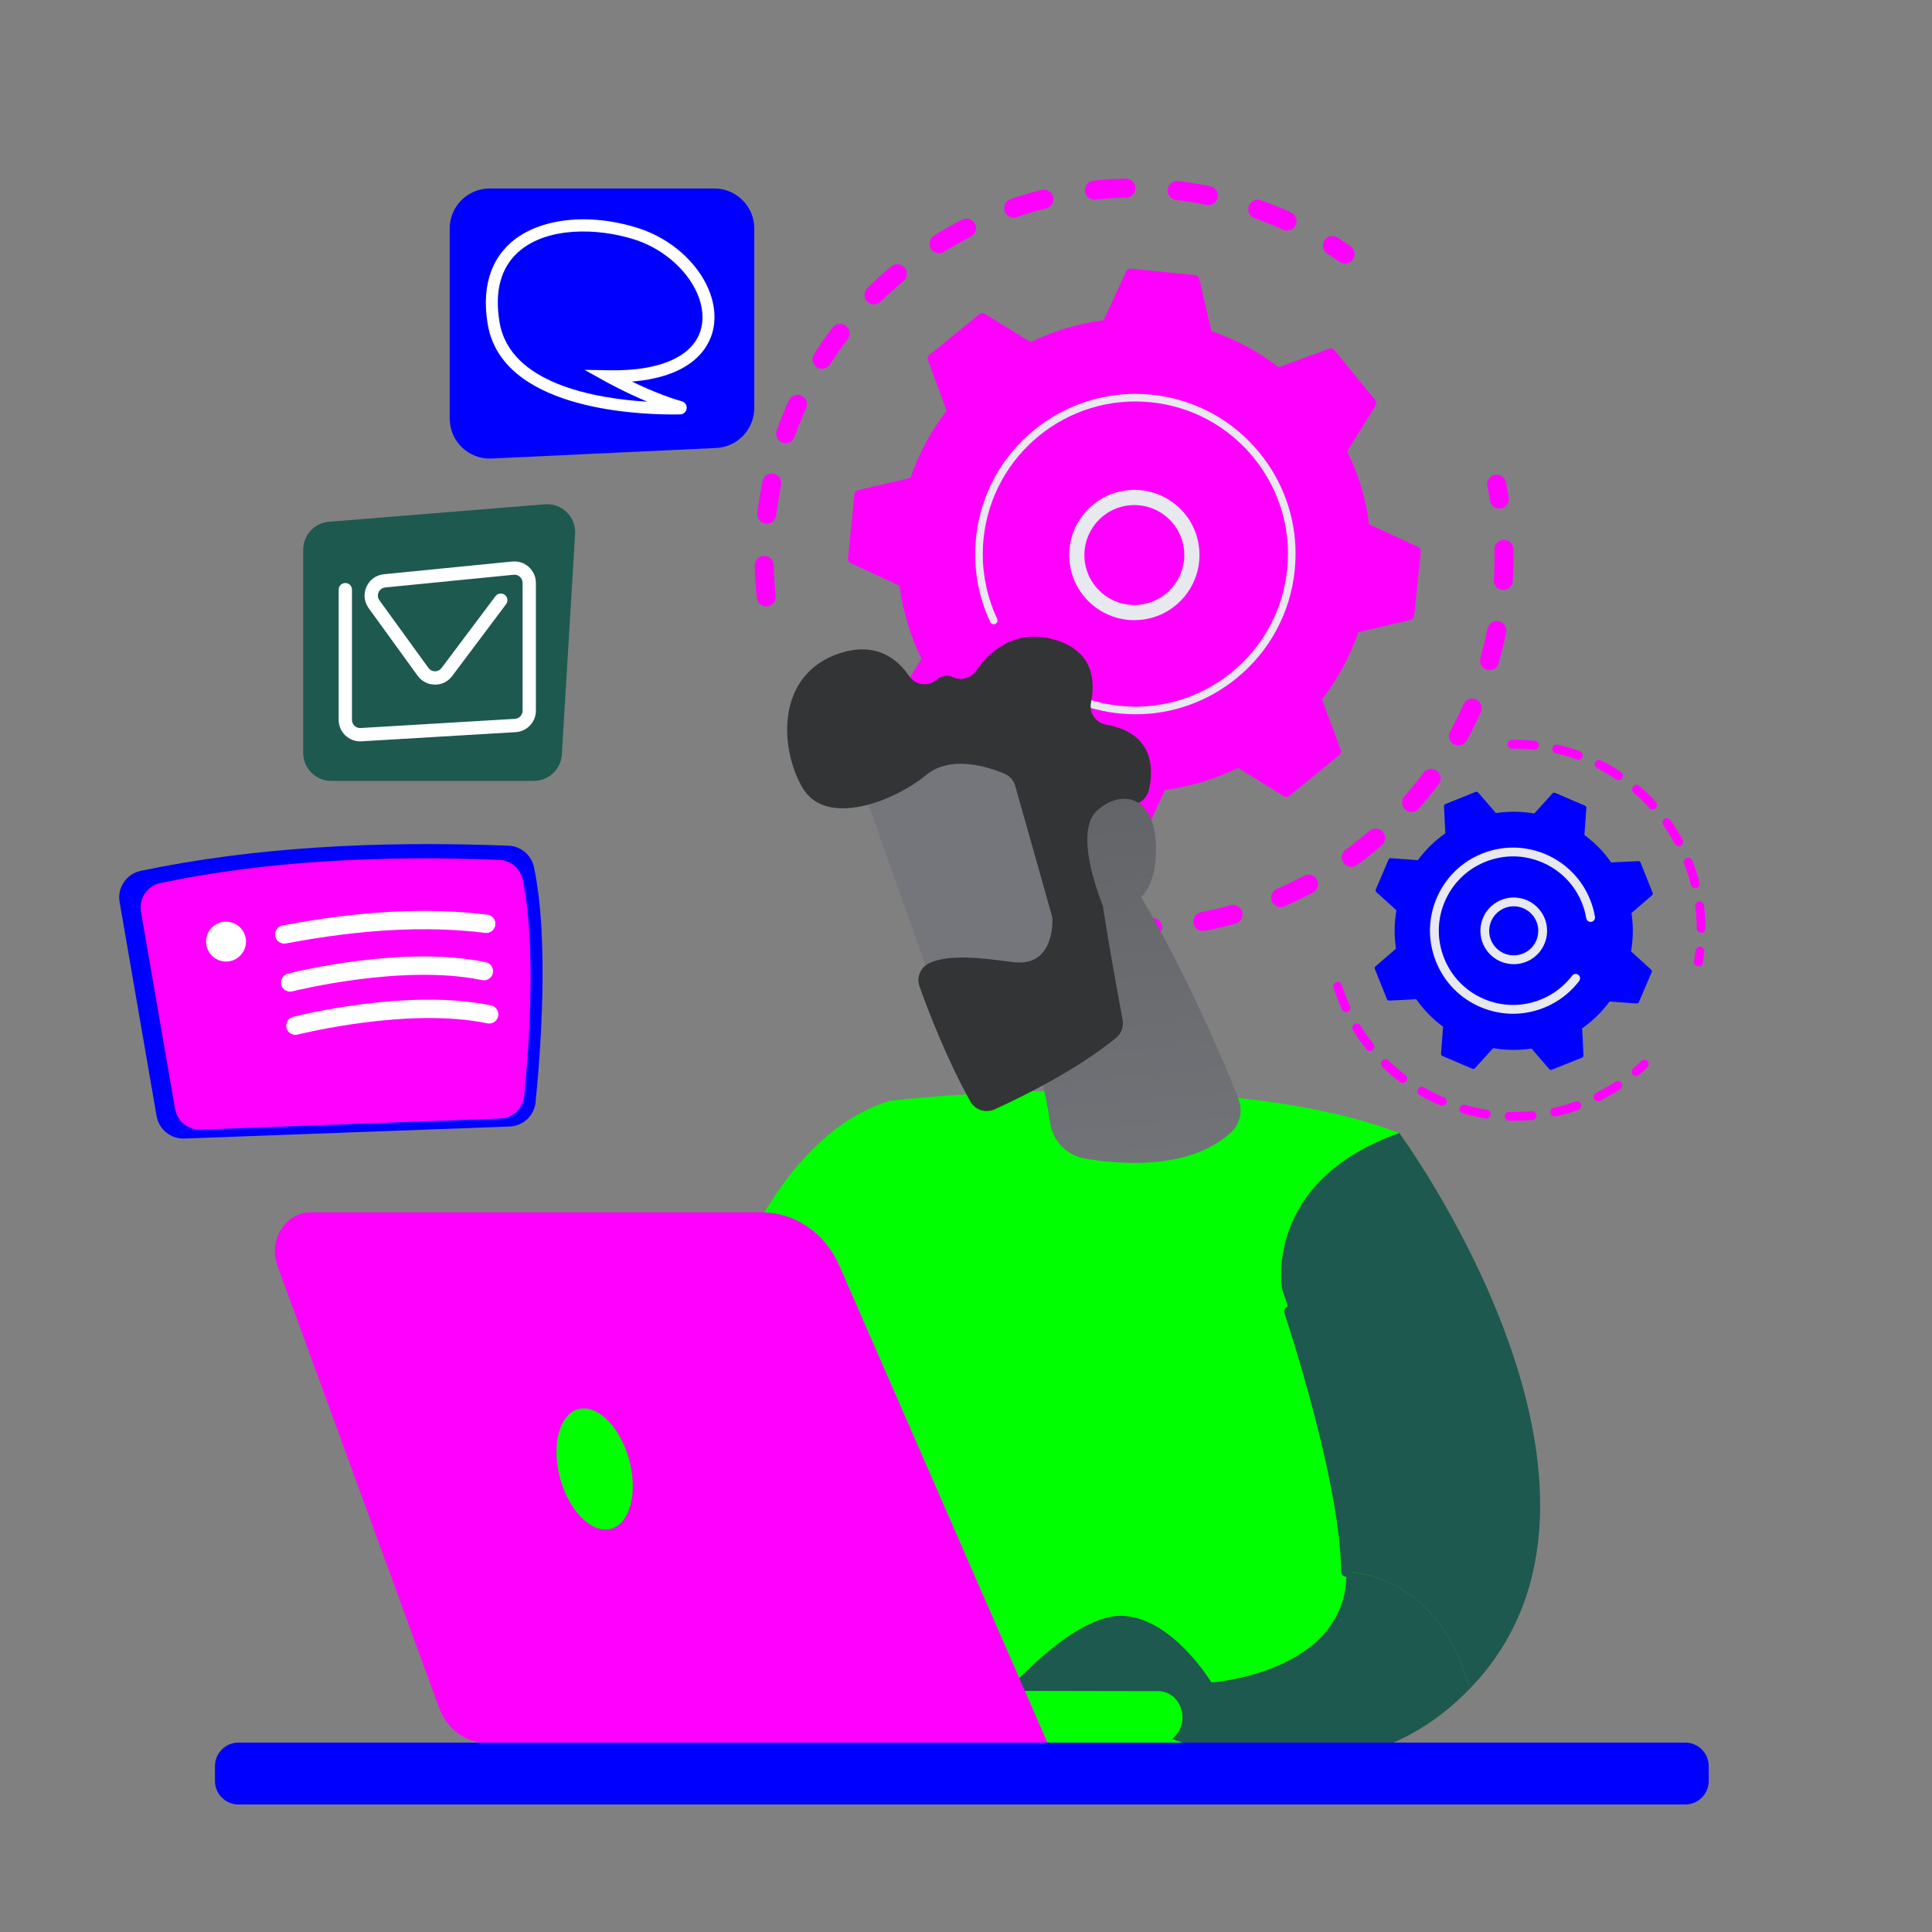
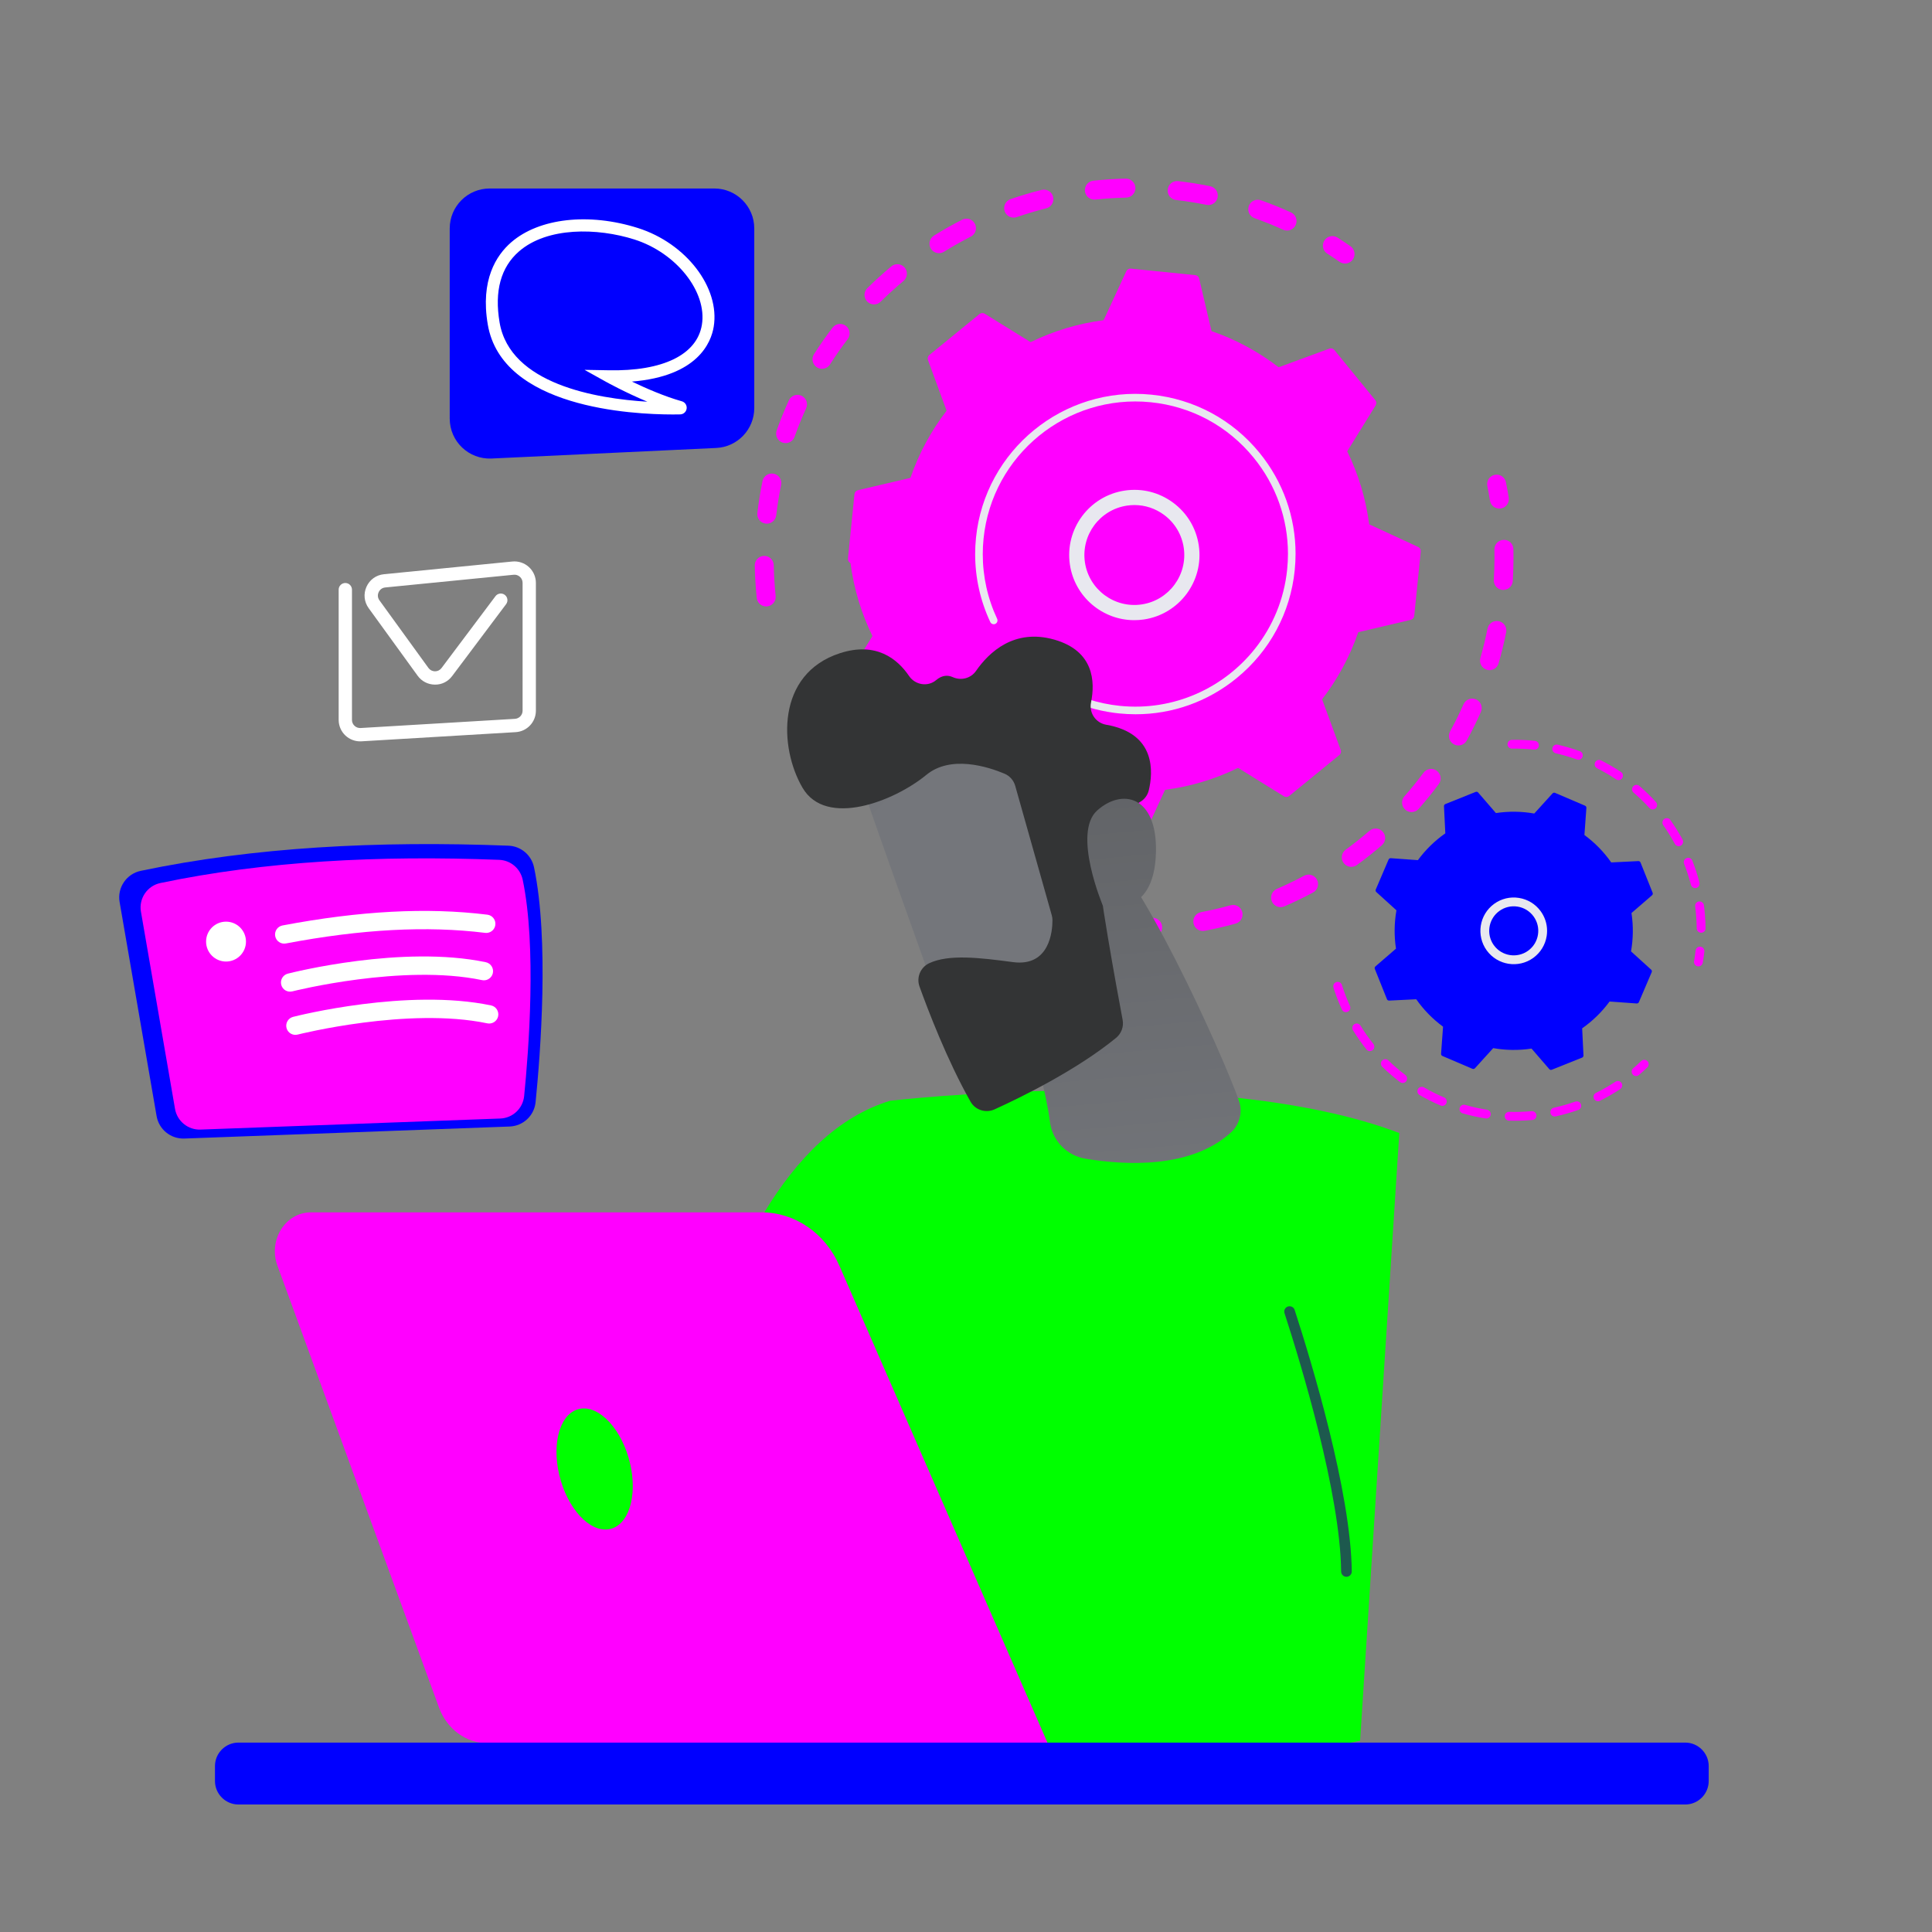
<svg xmlns="http://www.w3.org/2000/svg" version="1.2" baseProfile="tiny" x="0px" y="0px" width="130px" height="130px" viewBox="-8.021 -12.019 130 130" xml:space="preserve">
  <rect x="-8.021" y="-12.019" width="130" height="130" fill="#808080" stroke="none" />
  <defs>
</defs>
  <path fill="#FF00FF" d="M43.534,28.786c-0.323,0-0.601-0.244-0.635-0.573c-0.075-0.718-0.12-1.45-0.134-2.175  c-0.007-0.353,0.274-0.645,0.626-0.651c0.004,0,0.009,0,0.013,0c0.347,0,0.632,0.278,0.639,0.627  c0.013,0.689,0.056,1.385,0.127,2.066c0.037,0.351-0.218,0.666-0.569,0.703C43.579,28.785,43.557,28.786,43.534,28.786z   M43.575,23.218c-0.025,0-0.05-0.001-0.076-0.005c-0.351-0.042-0.601-0.359-0.56-0.709c0.085-0.72,0.202-1.444,0.348-2.15  c0.071-0.346,0.408-0.568,0.755-0.498c0.346,0.071,0.568,0.41,0.497,0.755c-0.138,0.672-0.249,1.359-0.33,2.044  C44.171,22.979,43.895,23.218,43.575,23.218z M44.842,17.797c-0.072,0-0.144-0.012-0.215-0.037  c-0.333-0.119-0.506-0.484-0.388-0.817c0.243-0.682,0.519-1.361,0.819-2.02c0.147-0.321,0.526-0.462,0.847-0.316  c0.321,0.147,0.463,0.526,0.316,0.848c-0.285,0.625-0.547,1.27-0.777,1.917C45.35,17.634,45.104,17.797,44.842,17.797z   M47.289,12.795c-0.118,0-0.237-0.032-0.343-0.1c-0.297-0.189-0.385-0.585-0.195-0.882c0.39-0.611,0.81-1.211,1.25-1.786  c0.214-0.28,0.615-0.333,0.896-0.119c0.28,0.214,0.333,0.616,0.119,0.896c-0.418,0.546-0.817,1.117-1.187,1.697  C47.706,12.691,47.5,12.795,47.289,12.795z M50.789,8.464c-0.165,0-0.33-0.063-0.455-0.19c-0.248-0.251-0.246-0.656,0.005-0.904  c0.514-0.507,1.057-1,1.614-1.464c0.271-0.227,0.674-0.189,0.9,0.082c0.227,0.271,0.189,0.674-0.082,0.9  c-0.529,0.441-1.045,0.909-1.534,1.392C51.114,8.403,50.952,8.464,50.789,8.464z M55.161,5.016c-0.213,0-0.422-0.106-0.543-0.301  c-0.186-0.3-0.094-0.694,0.205-0.88c0.615-0.382,1.254-0.742,1.898-1.071c0.314-0.161,0.699-0.036,0.859,0.279  c0.16,0.314,0.035,0.699-0.279,0.859c-0.613,0.313-1.219,0.655-1.803,1.018C55.393,4.985,55.276,5.016,55.161,5.016z M78.582,3.494  c-0.089,0-0.179-0.019-0.264-0.057c-0.626-0.285-1.271-0.545-1.921-0.775c-0.333-0.118-0.507-0.483-0.39-0.815  c0.119-0.333,0.484-0.507,0.816-0.39c0.684,0.242,1.363,0.517,2.021,0.816c0.322,0.146,0.465,0.525,0.318,0.846  C79.057,3.355,78.824,3.494,78.582,3.494z M60.185,2.624c-0.265,0-0.513-0.167-0.604-0.431c-0.115-0.334,0.063-0.698,0.396-0.813  c0.684-0.236,1.387-0.445,2.088-0.621c0.343-0.084,0.689,0.122,0.775,0.464c0.086,0.343-0.121,0.69-0.464,0.776  c-0.667,0.167-1.333,0.366-1.983,0.59C60.324,2.612,60.254,2.624,60.185,2.624z M73.285,1.777c-0.042,0-0.085-0.004-0.128-0.013  c-0.673-0.137-1.361-0.247-2.046-0.326c-0.35-0.041-0.602-0.358-0.561-0.709c0.041-0.35,0.357-0.604,0.709-0.561  c0.719,0.084,1.443,0.199,2.152,0.344c0.346,0.07,0.569,0.408,0.499,0.753C73.85,1.568,73.583,1.777,73.285,1.777z M65.617,1.414  c-0.322,0-0.6-0.244-0.635-0.571c-0.037-0.351,0.217-0.666,0.567-0.704C66.269,0.062,67,0.016,67.725,0c0.004,0,0.009,0,0.014,0  c0.346,0,0.631,0.277,0.639,0.626c0.008,0.353-0.273,0.645-0.626,0.652c-0.688,0.015-1.383,0.059-2.065,0.132  C65.662,1.412,65.639,1.414,65.617,1.414z" />
  <path fill="#FF00FF" d="M82.482,5.713c-0.125,0-0.252-0.037-0.363-0.114c-0.271-0.188-0.55-0.374-0.83-0.552  c-0.297-0.189-0.385-0.585-0.195-0.883c0.189-0.297,0.584-0.386,0.883-0.195c0.294,0.187,0.588,0.382,0.871,0.58  c0.29,0.202,0.362,0.6,0.161,0.89C82.885,5.617,82.686,5.713,82.482,5.713z" />
  <path fill="#FF00FF" d="M92.866,22.203c-0.309,0-0.58-0.224-0.631-0.539c-0.052-0.325-0.111-0.655-0.178-0.979  c-0.069-0.346,0.154-0.684,0.5-0.753c0.348-0.071,0.684,0.153,0.753,0.499c0.069,0.342,0.133,0.689,0.188,1.032  c0.056,0.349-0.182,0.677-0.53,0.732C92.934,22.2,92.899,22.203,92.866,22.203z" />
  <path fill="#FF00FF" d="M68.314,51.053c-0.294,0-0.59-0.005-0.885-0.016c-0.354-0.012-0.63-0.307-0.617-0.66  c0.012-0.353,0.309-0.63,0.66-0.617c0.684,0.023,1.366,0.018,2.037-0.015c0.354-0.017,0.652,0.254,0.67,0.606  c0.018,0.353-0.254,0.653-0.607,0.67C69.158,51.042,68.734,51.053,68.314,51.053z M64.072,50.693c-0.035,0-0.072-0.002-0.108-0.009  c-0.703-0.12-1.409-0.271-2.097-0.45c-0.342-0.088-0.548-0.437-0.459-0.779c0.088-0.342,0.438-0.548,0.779-0.458  c0.653,0.169,1.324,0.313,1.992,0.427c0.348,0.06,0.582,0.39,0.521,0.737C64.648,50.474,64.378,50.693,64.072,50.693z   M72.912,50.625c-0.301,0-0.568-0.214-0.627-0.521c-0.064-0.347,0.163-0.681,0.51-0.747c0.664-0.125,1.331-0.28,1.984-0.461  c0.34-0.094,0.691,0.104,0.786,0.445s-0.104,0.692-0.444,0.787c-0.688,0.191-1.391,0.354-2.09,0.486  C72.992,50.621,72.951,50.625,72.912,50.625z M58.805,49.181c-0.082,0-0.164-0.016-0.244-0.048c-0.658-0.271-1.313-0.574-1.946-0.9  c-0.313-0.162-0.437-0.547-0.276-0.86c0.162-0.314,0.547-0.438,0.861-0.276c0.602,0.31,1.223,0.597,1.85,0.855  c0.326,0.134,0.481,0.508,0.347,0.834C59.294,49.032,59.056,49.181,58.805,49.181z M78.148,49.021c-0.246,0-0.482-0.145-0.586-0.386  c-0.141-0.324,0.008-0.7,0.332-0.841c0.62-0.268,1.236-0.565,1.834-0.885c0.311-0.167,0.699-0.05,0.865,0.261  c0.166,0.311,0.05,0.698-0.262,0.865c-0.628,0.337-1.277,0.651-1.93,0.933C78.32,49.004,78.233,49.021,78.148,49.021z   M82.906,46.309c-0.197,0-0.393-0.092-0.518-0.264c-0.207-0.286-0.144-0.686,0.143-0.893c0.547-0.398,1.084-0.824,1.597-1.266  c0.267-0.23,0.67-0.201,0.9,0.066c0.231,0.268,0.201,0.671-0.066,0.902c-0.538,0.465-1.104,0.913-1.68,1.331  C83.169,46.269,83.037,46.309,82.906,46.309z M86.96,42.623c-0.15,0-0.301-0.053-0.423-0.16c-0.265-0.233-0.29-0.637-0.056-0.902  c0.448-0.508,0.88-1.041,1.283-1.583c0.21-0.283,0.61-0.343,0.895-0.132c0.282,0.211,0.342,0.611,0.131,0.895  c-0.425,0.57-0.879,1.131-1.351,1.666C87.313,42.549,87.137,42.623,86.96,42.623z M90.112,38.141c-0.104,0-0.209-0.025-0.307-0.079  c-0.31-0.17-0.423-0.559-0.252-0.868c0.326-0.594,0.63-1.208,0.904-1.825c0.144-0.322,0.521-0.468,0.844-0.325  c0.322,0.144,0.468,0.521,0.324,0.844c-0.289,0.65-0.609,1.297-0.953,1.922C90.557,38.021,90.338,38.141,90.112,38.141z   M92.205,33.074c-0.059,0-0.118-0.008-0.177-0.025c-0.34-0.098-0.535-0.452-0.438-0.791c0.187-0.648,0.349-1.314,0.48-1.979  c0.068-0.346,0.406-0.571,0.751-0.502c0.347,0.068,0.571,0.405,0.503,0.751c-0.139,0.699-0.309,1.4-0.506,2.083  C92.738,32.892,92.483,33.074,92.205,33.074z M93.133,27.676c-0.013,0-0.026,0-0.039-0.001c-0.353-0.021-0.621-0.325-0.599-0.677  c0.029-0.498,0.045-1.001,0.045-1.499c0-0.18-0.002-0.36-0.006-0.539c-0.008-0.353,0.272-0.646,0.625-0.653  c0.357-0.015,0.646,0.272,0.653,0.625c0.004,0.189,0.006,0.377,0.006,0.567c0,0.523-0.016,1.054-0.048,1.577  C93.75,27.414,93.468,27.676,93.133,27.676z" />
  <path fill="#FF00FF" d="M53.987,46.536c-0.127,0-0.255-0.038-0.367-0.116c-0.283-0.199-0.567-0.408-0.845-0.62  c-0.28-0.215-0.333-0.616-0.119-0.896c0.215-0.28,0.616-0.333,0.896-0.119c0.263,0.202,0.533,0.4,0.802,0.589  c0.289,0.203,0.358,0.601,0.155,0.89C54.386,46.441,54.188,46.536,53.987,46.536z" />
-   <path fill="#FF00FF" d="M54.85,39.123c0.08,0.099,0.215,0.135,0.334,0.091l3.412-1.255c1.346,1.036,2.865,1.865,4.518,2.433  l0.833,3.537c0.028,0.124,0.134,0.216,0.261,0.229l4.339,0.439c0.126,0.013,0.247-0.057,0.302-0.172l1.523-3.298  c1.733-0.225,3.389-0.732,4.914-1.477l3.092,1.914c0.108,0.067,0.248,0.058,0.346-0.023l3.379-2.757  c0.1-0.081,0.136-0.215,0.092-0.334l-1.255-3.412c1.036-1.345,1.864-2.865,2.433-4.518l3.537-0.833  c0.124-0.029,0.216-0.134,0.229-0.261l0.44-4.339c0.012-0.126-0.057-0.248-0.173-0.301l-3.298-1.524  c-0.225-1.733-0.732-3.389-1.478-4.914l1.914-3.092c0.066-0.108,0.058-0.247-0.022-0.346l-2.757-3.379  c-0.082-0.099-0.216-0.135-0.336-0.092l-3.412,1.255c-1.345-1.036-2.865-1.865-4.518-2.433l-0.832-3.537  c-0.029-0.124-0.134-0.216-0.261-0.229l-4.339-0.439c-0.127-0.013-0.248,0.056-0.301,0.172L66.24,9.526  c-1.732,0.225-3.389,0.732-4.914,1.478L58.235,9.09c-0.108-0.067-0.247-0.058-0.347,0.023L54.51,11.87  c-0.099,0.081-0.135,0.215-0.091,0.335l1.255,3.412c-1.036,1.345-1.865,2.865-2.433,4.518l-3.537,0.832  c-0.124,0.029-0.215,0.134-0.229,0.261l-0.439,4.338c-0.013,0.127,0.056,0.248,0.171,0.302l3.299,1.524  c0.225,1.732,0.732,3.388,1.477,4.914l-1.914,3.091c-0.067,0.108-0.058,0.247,0.022,0.346L54.85,39.123z" />
+   <path fill="#FF00FF" d="M54.85,39.123c0.08,0.099,0.215,0.135,0.334,0.091l3.412-1.255c1.346,1.036,2.865,1.865,4.518,2.433  l0.833,3.537c0.028,0.124,0.134,0.216,0.261,0.229l4.339,0.439c0.126,0.013,0.247-0.057,0.302-0.172l1.523-3.298  c1.733-0.225,3.389-0.732,4.914-1.477l3.092,1.914c0.108,0.067,0.248,0.058,0.346-0.023l3.379-2.757  c0.1-0.081,0.136-0.215,0.092-0.334l-1.255-3.412c1.036-1.345,1.864-2.865,2.433-4.518l3.537-0.833  c0.124-0.029,0.216-0.134,0.229-0.261l0.44-4.339c0.012-0.126-0.057-0.248-0.173-0.301l-3.298-1.524  c-0.225-1.733-0.732-3.389-1.478-4.914l1.914-3.092c0.066-0.108,0.058-0.247-0.022-0.346l-2.757-3.379  c-0.082-0.099-0.216-0.135-0.336-0.092l-3.412,1.255c-1.345-1.036-2.865-1.865-4.518-2.433l-0.832-3.537  c-0.029-0.124-0.134-0.216-0.261-0.229l-4.339-0.439c-0.127-0.013-0.248,0.056-0.301,0.172L66.24,9.526  c-1.732,0.225-3.389,0.732-4.914,1.478L58.235,9.09c-0.108-0.067-0.247-0.058-0.347,0.023L54.51,11.87  c-0.099,0.081-0.135,0.215-0.091,0.335l1.255,3.412c-1.036,1.345-1.865,2.865-2.433,4.518l-3.537,0.832  c-0.124,0.029-0.215,0.134-0.229,0.261l-0.439,4.338c-0.013,0.127,0.056,0.248,0.171,0.302c0.225,1.732,0.732,3.388,1.477,4.914l-1.914,3.091c-0.067,0.108-0.058,0.247,0.022,0.346L54.85,39.123z" />
  <path fill="#E8E8EF" d="M68.303,29.711c-2.137,0-4.013-1.569-4.334-3.745c-0.352-2.392,1.307-4.624,3.698-4.976  c1.159-0.171,2.313,0.12,3.253,0.818c0.941,0.698,1.553,1.721,1.723,2.879c0.353,2.392-1.307,4.624-3.697,4.977  C68.729,29.695,68.516,29.711,68.303,29.711z M68.313,21.965c-0.164,0-0.33,0.012-0.496,0.037c-1.834,0.27-3.105,1.982-2.836,3.815  c0.271,1.833,1.982,3.106,3.816,2.835c1.832-0.27,3.104-1.982,2.834-3.815c-0.131-0.888-0.6-1.672-1.32-2.208  C69.725,22.194,69.029,21.965,68.313,21.965z" />
  <path fill="#E8E8EF" d="M68.393,36.042c-0.367,0-0.736-0.019-1.105-0.056l0,0c-0.117-0.012-0.233-0.025-0.35-0.041  c-0.572-0.077-1.138-0.199-1.688-0.364c-0.008-0.002-0.015-0.004-0.021-0.007c-0.021-0.006-0.043-0.013-0.064-0.02  c-0.041-0.012-0.082-0.025-0.123-0.039c-0.108-0.035-0.178-0.135-0.178-0.243c0-0.026,0.004-0.053,0.013-0.08  c0.044-0.134,0.188-0.207,0.322-0.164c0.69,0.224,1.411,0.375,2.14,0.449c3.619,0.367,6.997-1.203,9.101-3.866  c1.17-1.481,1.946-3.301,2.149-5.314c0.036-0.353,0.054-0.706,0.054-1.055c-0.001-2.356-0.804-4.621-2.313-6.471  c-1.734-2.125-4.191-3.448-6.92-3.724c-5.636-0.57-10.68,3.548-11.25,9.181c-0.035,0.347-0.053,0.695-0.053,1.042  c0,1.503,0.329,2.989,0.969,4.351c0.016,0.035,0.023,0.072,0.023,0.108c0,0.096-0.054,0.188-0.146,0.231  c-0.128,0.06-0.279,0.005-0.34-0.123c-0.672-1.43-1.018-2.99-1.018-4.567c0-0.364,0.018-0.729,0.055-1.094  c0.6-5.914,5.899-10.236,11.811-9.638c2.865,0.29,5.445,1.678,7.266,3.909c1.584,1.942,2.428,4.32,2.428,6.793  c0,0.367-0.018,0.737-0.056,1.107c-0.29,2.865-1.679,5.445-3.909,7.265C73.246,35.199,70.867,36.042,68.393,36.042z" />
  <path fill="#FF00FF" d="M102.881,59.45c0.06,0.115,0.04,0.258-0.057,0.352c-0.182,0.175-0.37,0.347-0.563,0.511  c-0.124,0.106-0.312,0.093-0.418-0.032c-0.107-0.125-0.092-0.313,0.032-0.418c0.183-0.156,0.363-0.32,0.536-0.487  c0.118-0.114,0.306-0.11,0.419,0.007C102.852,59.403,102.868,59.427,102.881,59.45z" />
  <path fill="#FF00FF" d="M101.101,60.878c0.069,0.134,0.028,0.301-0.1,0.385c-0.362,0.239-0.74,0.462-1.125,0.663  c-0.08,0.042-0.162,0.084-0.244,0.125c-0.147,0.072-0.324,0.002-0.398-0.134c-0.072-0.146-0.013-0.325,0.134-0.397  c0.079-0.039,0.157-0.079,0.234-0.12c0.366-0.191,0.727-0.403,1.072-0.631c0.137-0.092,0.32-0.054,0.411,0.083  C101.09,60.86,101.096,60.87,101.101,60.878z M98.341,62.248c0.007,0.012,0.013,0.025,0.018,0.039  c0.055,0.154-0.027,0.324-0.182,0.379c-0.496,0.175-1.007,0.32-1.519,0.433c-0.16,0.035-0.318-0.066-0.354-0.226  c-0.035-0.16,0.066-0.318,0.227-0.354c0.488-0.107,0.976-0.247,1.448-0.413C98.12,62.057,98.273,62.119,98.341,62.248z   M95.332,62.908c0.018,0.033,0.028,0.07,0.032,0.109c0.016,0.164-0.105,0.309-0.268,0.323c-0.523,0.048-1.055,0.063-1.58,0.047  c-0.164-0.006-0.292-0.143-0.287-0.307c0.006-0.164,0.143-0.292,0.307-0.286c0.501,0.016,1.008,0,1.506-0.045  C95.165,62.738,95.278,62.805,95.332,62.908z M92.253,62.808c0.028,0.055,0.04,0.118,0.03,0.184  c-0.025,0.162-0.178,0.272-0.34,0.247c-0.52-0.082-1.038-0.197-1.542-0.342c-0.157-0.045-0.248-0.21-0.203-0.367  c0.045-0.156,0.209-0.248,0.367-0.203c0.48,0.139,0.976,0.248,1.471,0.326C92.133,62.667,92.211,62.728,92.253,62.808z   M89.292,61.959c0.039,0.076,0.046,0.168,0.01,0.254c-0.064,0.15-0.238,0.221-0.389,0.156c-0.483-0.205-0.959-0.442-1.413-0.705  c-0.142-0.082-0.19-0.263-0.108-0.405c0.082-0.142,0.264-0.189,0.405-0.107c0.434,0.25,0.887,0.476,1.348,0.672  C89.21,61.852,89.261,61.9,89.292,61.959z M86.626,60.417c0.052,0.099,0.046,0.223-0.025,0.316c-0.1,0.131-0.285,0.156-0.416,0.059  c-0.419-0.318-0.822-0.663-1.197-1.029c-0.117-0.115-0.12-0.302-0.006-0.419c0.114-0.118,0.303-0.12,0.42-0.007  c0.357,0.35,0.742,0.679,1.142,0.98C86.579,60.345,86.606,60.38,86.626,60.417z M84.42,58.271c0.064,0.124,0.035,0.279-0.077,0.369  c-0.129,0.103-0.315,0.082-0.418-0.046c-0.327-0.409-0.633-0.843-0.908-1.292c-0.085-0.141-0.042-0.322,0.097-0.408  c0.14-0.086,0.322-0.042,0.408,0.098c0.263,0.428,0.555,0.842,0.867,1.231C84.4,58.238,84.411,58.254,84.42,58.271z M82.252,54.207  c0.008,0.015,0.014,0.031,0.02,0.048c0.131,0.413,0.285,0.825,0.461,1.227c0.027,0.061,0.053,0.121,0.08,0.18  c0.068,0.148,0.004,0.325-0.146,0.394s-0.329,0.004-0.394-0.146c-0.029-0.063-0.057-0.126-0.084-0.189  c-0.184-0.42-0.348-0.853-0.484-1.284c-0.049-0.156,0.037-0.323,0.193-0.373C82.038,54.018,82.186,54.082,82.252,54.207z" />
  <path fill="#FF00FF" d="M105.198,44.483c0.074,0.144,0.021,0.321-0.123,0.399s-0.324,0.024-0.401-0.121  c-0.234-0.434-0.497-0.857-0.781-1.258c-0.093-0.134-0.063-0.319,0.071-0.414c0.133-0.095,0.318-0.063,0.413,0.07  c0.298,0.421,0.573,0.865,0.819,1.32C105.196,44.481,105.197,44.482,105.198,44.483z M105.837,45.86  c0.005,0.009,0.01,0.019,0.014,0.029c0.189,0.48,0.352,0.978,0.481,1.477c0.041,0.159-0.054,0.32-0.212,0.362  c-0.159,0.041-0.321-0.055-0.362-0.212c-0.124-0.477-0.279-0.951-0.459-1.409c-0.061-0.152,0.015-0.325,0.167-0.385  C105.608,45.666,105.768,45.728,105.837,45.86z M103.446,42.012c0.062,0.117,0.039,0.264-0.063,0.357  c-0.121,0.11-0.309,0.102-0.419-0.02c-0.333-0.365-0.69-0.712-1.063-1.033c-0.123-0.108-0.138-0.294-0.031-0.418  c0.107-0.125,0.295-0.138,0.419-0.032c0.391,0.336,0.766,0.701,1.114,1.083C103.421,41.969,103.436,41.99,103.446,42.012z   M106.6,48.793c0.016,0.03,0.026,0.063,0.031,0.099c0.068,0.512,0.105,1.034,0.11,1.551c0.002,0.164-0.13,0.298-0.294,0.299  c-0.163,0.001-0.298-0.13-0.3-0.293c-0.005-0.493-0.04-0.99-0.105-1.478c-0.021-0.163,0.094-0.312,0.256-0.333  C106.425,48.62,106.544,48.687,106.6,48.793z M101.15,40.037c0.049,0.093,0.046,0.209-0.017,0.302  c-0.091,0.137-0.275,0.173-0.411,0.082c-0.409-0.273-0.839-0.524-1.279-0.747c-0.146-0.074-0.205-0.252-0.131-0.398  c0.073-0.146,0.252-0.205,0.398-0.131c0.461,0.233,0.912,0.496,1.342,0.783C101.095,39.956,101.128,39.994,101.15,40.037z   M98.447,38.67c0.037,0.071,0.046,0.157,0.016,0.238c-0.056,0.154-0.226,0.234-0.38,0.178c-0.464-0.168-0.942-0.309-1.421-0.419  c-0.16-0.037-0.26-0.196-0.223-0.356s0.196-0.259,0.355-0.222c0.503,0.116,1.004,0.264,1.49,0.439  C98.357,38.555,98.414,38.606,98.447,38.67z M95.494,37.99c0.026,0.05,0.038,0.107,0.031,0.168  c-0.017,0.164-0.163,0.281-0.326,0.264c-0.49-0.052-0.988-0.074-1.48-0.066c-0.163,0.002-0.298-0.128-0.301-0.292  s0.128-0.299,0.292-0.301c0.515-0.009,1.037,0.014,1.553,0.069C95.364,37.843,95.449,37.905,95.494,37.99z" />
  <path fill="#FF00FF" d="M106.629,51.838c0.026,0.051,0.039,0.11,0.032,0.171c-0.029,0.252-0.065,0.505-0.107,0.751  c-0.028,0.162-0.182,0.27-0.344,0.242c-0.161-0.029-0.27-0.182-0.241-0.343c0.04-0.234,0.075-0.476,0.103-0.716  c0.019-0.163,0.165-0.28,0.328-0.261C106.501,51.692,106.585,51.754,106.629,51.838z" />
  <path fill="#0000FF" d="M103.118,53.396c0.025-0.059,0.011-0.127-0.037-0.17l-1.354-1.228c0.148-0.841,0.163-1.712,0.031-2.581  l1.382-1.195c0.049-0.042,0.065-0.11,0.041-0.169l-0.815-2.036c-0.023-0.06-0.083-0.097-0.146-0.095l-1.825,0.09  c-0.504-0.72-1.116-1.339-1.804-1.845l0.132-1.824c0.005-0.064-0.032-0.124-0.091-0.149l-2.017-0.863  c-0.059-0.025-0.127-0.01-0.17,0.037l-1.229,1.354c-0.841-0.148-1.711-0.163-2.58-0.031l-1.195-1.382  c-0.042-0.049-0.109-0.065-0.17-0.041l-2.035,0.815c-0.06,0.024-0.098,0.083-0.095,0.147l0.09,1.825  c-0.72,0.504-1.339,1.116-1.845,1.804l-1.824-0.132c-0.063-0.004-0.124,0.032-0.148,0.091l-0.863,2.017  c-0.025,0.059-0.01,0.127,0.037,0.17l1.354,1.229c-0.147,0.84-0.163,1.711-0.03,2.58l-1.383,1.195  c-0.048,0.042-0.064,0.11-0.041,0.169l0.816,2.036c0.023,0.06,0.082,0.098,0.146,0.095l1.825-0.09  c0.504,0.72,1.116,1.339,1.804,1.846l-0.133,1.822c-0.004,0.064,0.032,0.125,0.092,0.15l2.016,0.861  c0.059,0.026,0.127,0.012,0.171-0.036l1.228-1.354c0.841,0.147,1.712,0.163,2.58,0.03l1.195,1.383c0.042,0.048,0.11,0.065,0.17,0.04  l2.036-0.814c0.06-0.023,0.097-0.084,0.094-0.147l-0.089-1.825c0.719-0.504,1.339-1.115,1.845-1.804l1.823,0.132  c0.064,0.005,0.124-0.031,0.149-0.09L103.118,53.396z" />
  <path fill="#E8E8EF" d="M95.825,49.58c0.222,0.424,0.302,0.906,0.226,1.387c-0.094,0.592-0.413,1.112-0.897,1.465  c-1.001,0.727-2.407,0.504-3.135-0.497c-0.727-1.003-0.504-2.408,0.496-3.134c0.485-0.353,1.078-0.495,1.671-0.401  c0.592,0.094,1.112,0.413,1.464,0.897C95.716,49.388,95.774,49.482,95.825,49.58z M92.371,51.38  c0.037,0.071,0.079,0.139,0.128,0.206c0.535,0.736,1.569,0.9,2.306,0.365c0.356-0.259,0.591-0.642,0.66-1.077  c0.069-0.436-0.036-0.872-0.295-1.229l0,0c-0.26-0.356-0.642-0.591-1.077-0.66c-0.436-0.069-0.872,0.036-1.229,0.295  C92.194,49.767,91.998,50.667,92.371,51.38z" />
-   <path fill="#E8E8EF" d="M98.74,48.006c0.087,0.167,0.166,0.339,0.237,0.517c0.142,0.353,0.248,0.721,0.314,1.094  c0.004,0.017,0.006,0.034,0.009,0.051c0.022,0.129-0.043,0.254-0.154,0.313c-0.026,0.014-0.057,0.024-0.088,0.029  c-0.161,0.028-0.314-0.082-0.343-0.242c-0.059-0.35-0.156-0.694-0.289-1.023v0c-0.007-0.018-0.015-0.037-0.021-0.054  c-0.32-0.778-0.823-1.447-1.459-1.963c-0.346-0.281-0.731-0.516-1.149-0.699c-0.003-0.001-0.007-0.003-0.011-0.005  c-0.01-0.004-0.021-0.009-0.031-0.013c-1.227-0.525-2.584-0.541-3.822-0.044c-0.16,0.064-0.316,0.136-0.467,0.215  c-1.016,0.531-1.812,1.389-2.269,2.457c-0.524,1.227-0.54,2.584-0.044,3.823c0.496,1.237,1.445,2.21,2.672,2.734  c1.227,0.525,2.584,0.541,3.822,0.045c0.158-0.063,0.312-0.134,0.461-0.212c0.648-0.34,1.215-0.816,1.657-1.398  c0.027-0.036,0.062-0.064,0.099-0.084c0.099-0.052,0.223-0.045,0.316,0.026c0.131,0.1,0.156,0.285,0.057,0.416  c-0.495,0.652-1.129,1.186-1.854,1.565c-0.167,0.088-0.339,0.167-0.516,0.237c-1.386,0.556-2.904,0.537-4.277-0.05  c-1.372-0.588-2.435-1.673-2.988-3.06c-0.556-1.386-0.538-2.905,0.05-4.277c0.511-1.195,1.4-2.154,2.537-2.749  c0.169-0.088,0.343-0.169,0.522-0.24C94.395,44.338,97.429,45.499,98.74,48.006z" />
  <path fill="#00FF00" d="M35.47,98.6c0,0,2.415-32.281,16.397-36.549c0,0,21.758-2.575,34.267,2.169l-2.637,40.888  C83.497,105.107,48.131,113.143,35.47,98.6z" />
  <linearGradient id="SVGID_1_" gradientUnits="userSpaceOnUse" x1="68.796" y1="71.022" x2="65.267" y2="31.835">
    <stop offset="0" style="stop-color:#74767B" />
    <stop offset="1" style="stop-color:#5C5E61" />
  </linearGradient>
  <path fill="url(#SVGID_1_)" d="M59.829,53.807c0,0,2.234,5.428,2.804,9.695c0.168,1.252,1.137,2.238,2.383,2.445  c2.671,0.444,7.098,0.691,9.793-1.767c0.598-0.546,0.801-1.402,0.527-2.164c-1.109-3.106-6.877-16.038-10.02-18.021L59.829,53.807z" />
-   <path fill="#1D594E" d="M82.579,93.721c0.001,0.023,0.002,0.048,0.002,0.071c0.047,6.755-9.089,7.401-9.089,7.401  s-2.611-4.344-5.965-4.485c-3.352-0.142-8.004,5.318-8.004,5.318l7.439,1.191c0,0,14.186,8.509,23.907-1.6  C89.151,95.323,85.056,93.947,82.579,93.721z" />
-   <path fill="#1D594E" d="M86.134,64.219c-9.218,3.269-7.884,10.507-7.884,10.507s4.254,12.226,4.329,18.995  c2.477,0.227,6.572,1.603,8.291,7.897c0.231-0.24,0.46-0.486,0.686-0.748C103.177,87.406,86.134,64.219,86.134,64.219z" />
  <path fill="#1D594E" d="M82.579,94.08c-0.196,0-0.356-0.158-0.358-0.355c-0.059-5.267-2.684-13.909-3.809-17.38  c-0.062-0.189,0.041-0.391,0.23-0.452c0.189-0.061,0.391,0.043,0.451,0.23c1.136,3.503,3.783,12.228,3.844,17.594  c0.002,0.198-0.156,0.36-0.354,0.363C82.582,94.08,82.58,94.08,82.579,94.08z" />
  <linearGradient id="SVGID_2_" gradientUnits="userSpaceOnUse" x1="52.792" y1="41.357" x2="32.733" y2="22.784">
    <stop offset="0" style="stop-color:#74767B" />
    <stop offset="1" style="stop-color:#5C5E61" />
  </linearGradient>
  <path fill="url(#SVGID_2_)" d="M49.751,40.123c0,0.27,6.036,17.086,6.036,17.086l9.529-3.65L61.963,36.77  C61.963,36.77,49.751,35.598,49.751,40.123z" />
  <path fill="#333435" d="M60.291,40.86l2.457,8.7c0.031,0.111,0.049,0.224,0.049,0.34c0,0.709-0.176,3.151-2.662,2.819  c-2.256-0.301-4.32-0.542-5.633,0.075c-0.589,0.278-0.871,0.956-0.651,1.569c0.549,1.527,1.849,4.947,3.432,7.746  c0.32,0.568,1.025,0.788,1.619,0.519c1.79-0.814,5.516-2.638,8.17-4.806c0.359-0.294,0.533-0.756,0.447-1.213  c-0.418-2.225-1.662-8.993-1.717-10.933c-0.051-1.82,1.992-3.21,2.891-3.733c0.295-0.171,0.506-0.453,0.586-0.785  c0.281-1.172,0.521-3.824-2.861-4.409c-0.709-0.122-1.17-0.8-1.026-1.504c0.286-1.401,0.194-3.464-2.467-4.224  c-2.705-0.772-4.407,0.856-5.272,2.105c-0.351,0.505-1.006,0.668-1.566,0.418c-0.319-0.143-0.705-0.149-1.119,0.201  c-0.559,0.471-1.41,0.327-1.82-0.277c-0.789-1.161-2.222-2.32-4.648-1.535c-4.305,1.393-4.099,6.356-2.521,9.055  c1.578,2.698,6.159,0.922,8.329-0.865c1.648-1.359,4.16-0.546,5.268-0.079C59.926,40.192,60.188,40.493,60.291,40.86z" />
  <linearGradient id="SVGID_3_" gradientUnits="userSpaceOnUse" x1="69.81" y1="70.933" x2="66.281" y2="31.744">
    <stop offset="0" style="stop-color:#74767B" />
    <stop offset="1" style="stop-color:#5C5E61" />
  </linearGradient>
  <path fill="url(#SVGID_3_)" d="M66.186,48.914c0,0-2.066-4.881-0.383-6.395c1.686-1.514,4.035-0.994,3.959,2.775  C69.666,49.982,66.186,48.914,66.186,48.914z" />
  <path fill="#00FF00" d="M70,105.298c-0.027,0.001-0.056,0.002-0.084,0.002l-24.28-0.043c-0.9-0.001-1.629-0.79-1.628-1.764  c0-0.974,0.734-1.777,1.632-1.761l24.28,0.044c0.9,0.001,1.629,0.79,1.628,1.764C71.547,104.482,70.861,105.252,70,105.298z" />
  <path fill="#FF00FF" d="M12.898,69.558h30.329c2.237,0,4.274,1.396,5.228,3.583l14.021,32.136H24.785  c-1.441,0-2.737-0.952-3.267-2.401L10.645,73.139C10.017,71.42,11.188,69.558,12.898,69.558z" />
  <path fill="#00FF00" d="M34.265,86.035c0.657,2.207,0.171,4.351-1.084,4.787c-1.256,0.438-2.808-0.997-3.465-3.204  c-0.657-2.208-0.171-4.351,1.085-4.788C32.057,82.393,33.607,83.828,34.265,86.035z" />
  <path fill="#0000FF" d="M105.375,109.402H8.023c-0.868,0-1.579-0.71-1.579-1.579v-1.009c0-0.867,0.71-1.578,1.579-1.578h97.352  c0.868,0,1.579,0.711,1.579,1.578v1.009C106.954,108.692,106.243,109.402,105.375,109.402z" />
  <path fill="#0000FF" d="M42.732,3.352v12.086c0,1.436-1.128,2.619-2.563,2.686l-15.114,0.71c-1.533,0.072-2.815-1.151-2.815-2.686  V3.352c0-1.485,1.204-2.688,2.689-2.688h15.114C41.528,0.664,42.732,1.867,42.732,3.352z" />
  <path fill="#FFFFFF" d="M24.801,9.818c-0.511-2.995,0.572-4.659,1.57-5.528c1.879-1.635,5.23-2.013,8.538-0.964  c3.242,1.029,5.527,4.009,5.094,6.642c-0.171,1.044-1.059,3.327-5.503,3.689c0.932,0.448,2.197,1,3.357,1.326h0  c0.217,0.062,0.354,0.268,0.325,0.491c-0.029,0.222-0.212,0.386-0.435,0.391c-0.131,0.002-0.295,0.005-0.491,0.005  C34.493,15.87,25.756,15.421,24.801,9.818z M37.639,15.759L37.639,15.759L37.639,15.759z M37.73,15.059L37.73,15.059L37.73,15.059z   M32.922,12.896c3.665,0.077,5.955-1.048,6.285-3.059c0.364-2.216-1.716-4.845-4.542-5.742c-2.495-0.792-5.863-0.851-7.764,0.803  c-1.225,1.066-1.664,2.676-1.305,4.784c0.708,4.152,6.512,5.122,9.943,5.329c-1.507-0.63-2.746-1.318-2.82-1.359l-1.408-0.785  L32.922,12.896z" />
-   <path fill="#1D594E" d="M27.899,40.526H14.268c-1.042,0-1.887-0.845-1.887-1.888V24.971c0-0.984,0.755-1.803,1.735-1.882  l14.523-1.175c1.145-0.093,2.105,0.849,2.037,1.995l-0.892,14.843C29.723,39.748,28.897,40.526,27.899,40.526z" />
  <path fill="#FFFFFF" d="M16.211,37.865c-0.366,0-0.723-0.141-0.99-0.393c-0.289-0.271-0.454-0.654-0.454-1.051v-8.763  c0-0.247,0.2-0.448,0.448-0.448c0.247,0,0.447,0.201,0.447,0.448v8.763c0,0.153,0.061,0.295,0.172,0.399s0.256,0.156,0.409,0.148  l10.384-0.618c0.29-0.018,0.516-0.258,0.516-0.548V27.2c0-0.157-0.064-0.301-0.18-0.406c-0.116-0.105-0.267-0.156-0.422-0.139  l-8.638,0.855c-0.285,0.028-0.407,0.234-0.447,0.321c-0.039,0.087-0.112,0.315,0.056,0.547l3.295,4.547  c0.104,0.143,0.264,0.226,0.439,0.227c0.002,0,0.004,0,0.005,0c0.174,0,0.334-0.08,0.438-0.22l3.629-4.835  c0.148-0.197,0.429-0.238,0.626-0.089c0.198,0.148,0.238,0.429,0.09,0.626l-3.629,4.835c-0.279,0.371-0.695,0.588-1.167,0.578  c-0.463-0.004-0.885-0.222-1.157-0.597l-3.295-4.547c-0.307-0.424-0.362-0.961-0.147-1.439c0.214-0.478,0.653-0.793,1.174-0.845  l8.638-0.855c0.405-0.04,0.81,0.093,1.112,0.367c0.301,0.273,0.475,0.663,0.475,1.069v8.604c0,0.763-0.597,1.396-1.358,1.441  l-10.384,0.618C16.268,37.865,16.239,37.865,16.211,37.865z" />
  <path fill="#0000FF" d="M0.027,48.675l2.489,14.404c0.155,0.899,0.952,1.545,1.864,1.512l21.891-0.809  c0.91-0.034,1.656-0.733,1.747-1.641c0.329-3.279,0.918-10.919-0.105-15.799c-0.172-0.821-0.878-1.423-1.717-1.456  c-8.809-0.341-17.135,0.097-24.746,1.692C0.489,46.781-0.141,47.707,0.027,48.675z" />
  <path fill="#FF00FF" d="M1.463,49.327l2.293,13.269c0.144,0.828,0.877,1.423,1.717,1.392l20.166-0.744  c0.839-0.03,1.525-0.676,1.609-1.511c0.303-3.021,0.846-10.059-0.097-14.554c-0.159-0.757-0.809-1.311-1.581-1.341  c-8.115-0.314-15.785,0.089-22.795,1.559C1.889,47.582,1.309,48.436,1.463,49.327z" />
  <circle fill="#FFFFFF" cx="7.188" cy="51.339" r="1.342" />
  <path fill="#FFFFFF" d="M24.773,50.751c-0.049,0.006-0.099,0.006-0.15,0c-3.926-0.484-8.311-0.251-13.406,0.713  c-0.335,0.064-0.657-0.156-0.72-0.491s0.157-0.656,0.491-0.72c5.222-0.987,9.731-1.225,13.785-0.725  c0.338,0.042,0.578,0.349,0.536,0.687C25.274,50.502,25.048,50.718,24.773,50.751z" />
  <path fill="#FFFFFF" d="M24.614,53.94c-0.065,0.008-0.133,0.006-0.201-0.009c-5.329-1.115-12.688,0.738-12.761,0.757  c-0.331,0.085-0.665-0.114-0.749-0.443c-0.084-0.33,0.114-0.665,0.444-0.75c0.312-0.08,7.712-1.943,13.319-0.769  c0.333,0.069,0.546,0.396,0.477,0.729C25.086,53.72,24.868,53.909,24.614,53.94z" />
  <path fill="#FFFFFF" d="M24.97,56.847c-0.065,0.008-0.133,0.006-0.201-0.008c-5.323-1.115-12.688,0.738-12.761,0.756  c-0.33,0.084-0.665-0.114-0.75-0.443c-0.084-0.33,0.115-0.665,0.444-0.749c0.313-0.08,7.712-1.943,13.319-0.77  c0.333,0.069,0.546,0.396,0.477,0.729C25.442,56.627,25.225,56.815,24.97,56.847z" />
</svg>